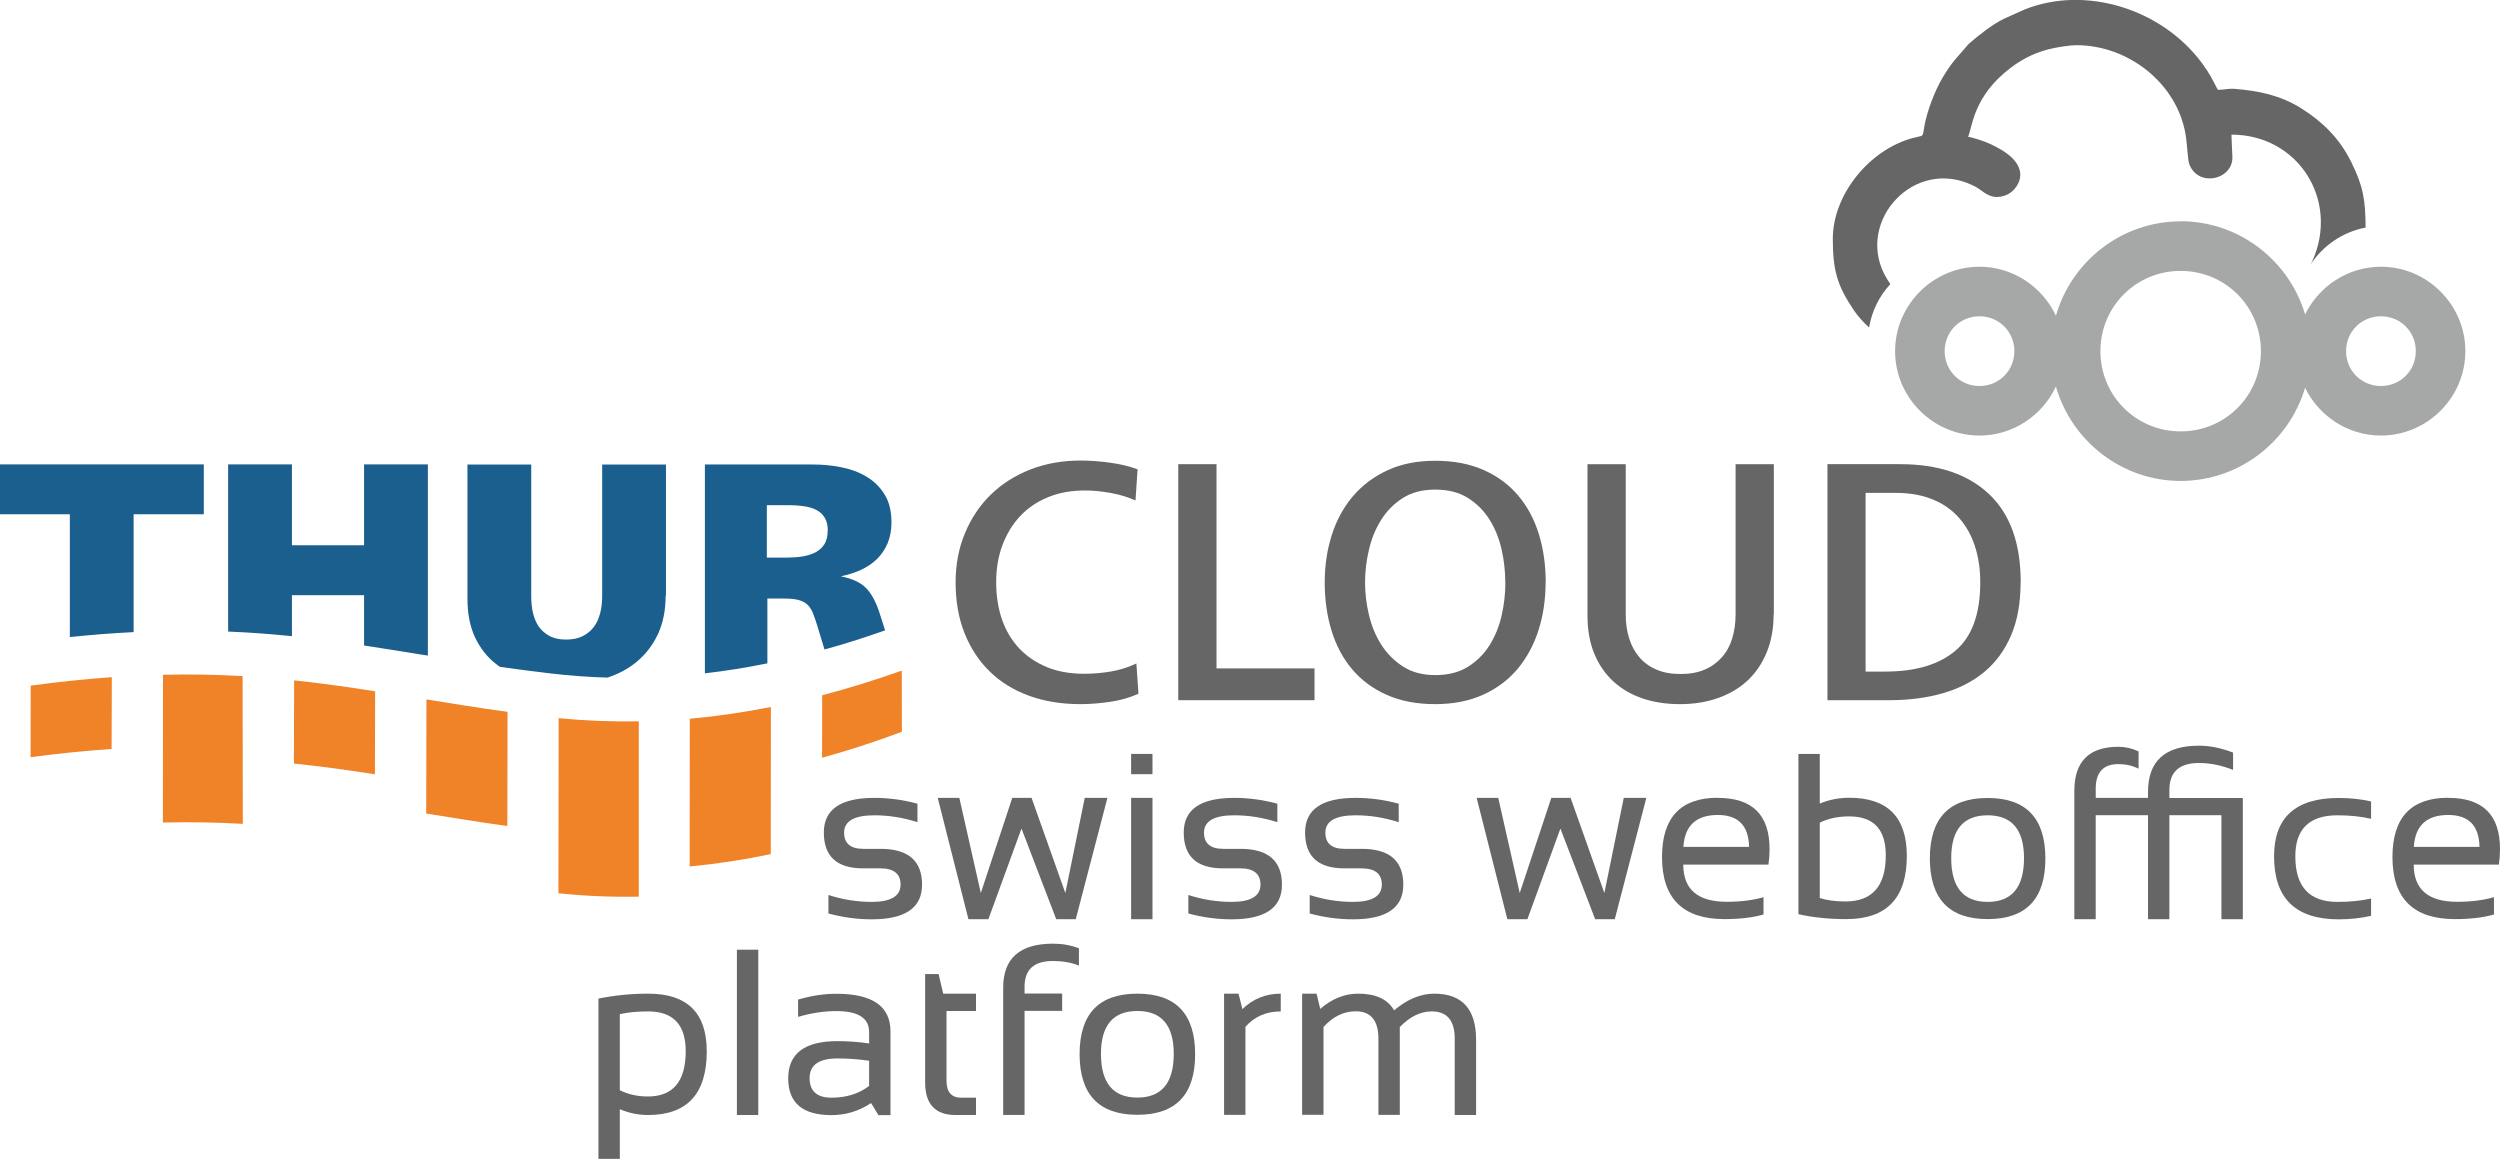
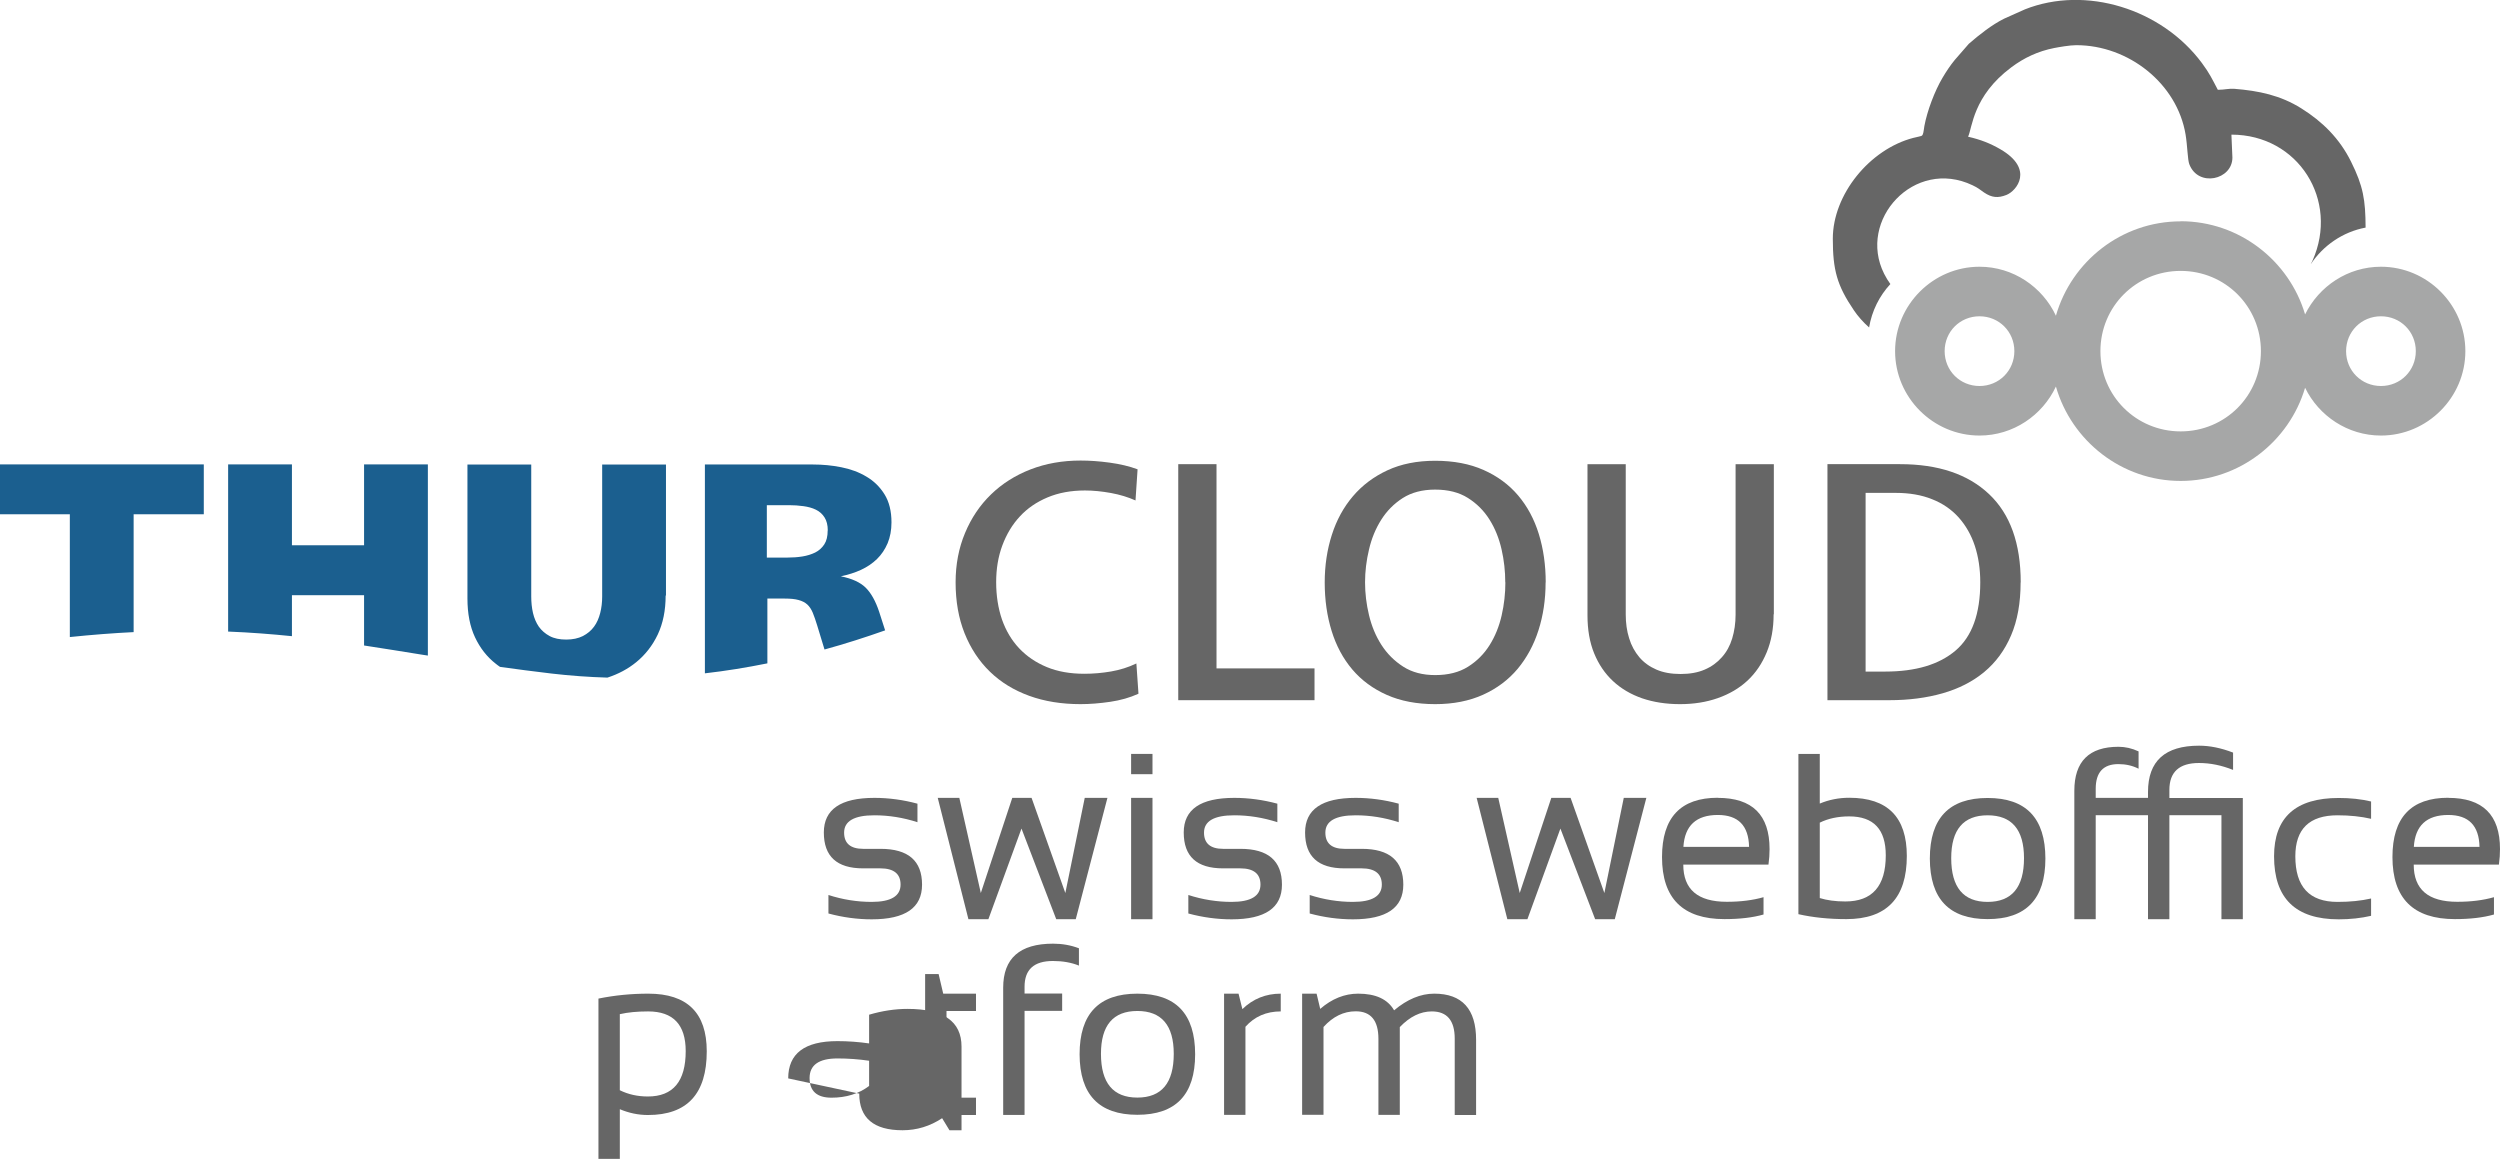
<svg xmlns="http://www.w3.org/2000/svg" xml:space="preserve" width="231.271mm" height="107.206mm" version="1.1" style="shape-rendering:geometricPrecision; text-rendering:geometricPrecision; image-rendering:optimizeQuality; fill-rule:evenodd; clip-rule:evenodd" viewBox="0 0 22805 10571">
  <defs>
    <style type="text/css">
   
    .fil1 {fill:#1B5F8F}
    .fil4 {fill:#666666}
    .fil2 {fill:#F08228}
    .fil0 {fill:#666666;fill-rule:nonzero}
    .fil3 {fill:#A6A7A7;fill-rule:nonzero}
   
  </style>
  </defs>
  <g id="Ebene_x0020_1">
    <path class="fil0" d="M10383 6329c-75,34 -161,59 -257,73 -96,14 -186,21 -270,21 -172,0 -328,-25 -468,-76 -140,-51 -259,-124 -358,-220 -99,-96 -176,-213 -231,-350 -55,-138 -82,-293 -82,-465 0,-164 29,-314 86,-450 57,-137 136,-254 237,-352 101,-98 221,-174 360,-228 139,-54 291,-81 457,-81 82,0 170,6 265,19 95,13 180,33 255,61l-19 284c-67,-30 -142,-53 -224,-68 -83,-15 -162,-23 -237,-23 -127,0 -241,21 -341,63 -100,42 -185,100 -253,174 -69,74 -122,163 -160,265 -38,102 -56,214 -56,334 0,125 18,238 53,341 36,102 88,190 157,263 69,73 153,130 252,171 99,41 213,61 342,61 82,0 163,-7 244,-21 81,-14 158,-38 231,-73l19 274z" />
    <polygon id="1" class="fil0" points="10748,6387 10748,4234 11097,4234 11097,6097 11991,6097 11991,6387 " />
    <path id="2" class="fil0" d="M13731 5312c0,-101 -11,-202 -34,-302 -23,-100 -59,-190 -110,-271 -51,-81 -116,-146 -197,-197 -81,-51 -180,-76 -299,-76 -116,0 -215,26 -295,77 -81,52 -146,118 -197,199 -51,81 -88,171 -111,271 -24,100 -36,200 -36,299 0,99 12,199 36,299 24,100 61,190 113,271 52,81 118,147 199,199 81,52 178,77 292,77 118,0 218,-25 299,-76 81,-51 146,-116 197,-197 51,-81 87,-171 110,-271 23,-100 34,-201 34,-302zm368 0c0,157 -22,303 -65,437 -43,135 -107,252 -190,352 -84,100 -189,179 -315,236 -126,57 -272,86 -437,86 -168,0 -315,-28 -441,-84 -126,-56 -231,-133 -315,-232 -84,-99 -147,-216 -189,-352 -42,-136 -63,-283 -63,-442 0,-155 22,-300 65,-434 43,-135 107,-252 192,-352 85,-100 190,-179 315,-237 125,-58 270,-87 436,-87 168,0 315,28 441,84 126,56 231,133 315,232 84,99 147,216 189,352 42,136 63,283 63,442z" />
    <path id="3" class="fil0" d="M16179 5603c0,129 -21,245 -63,347 -42,102 -100,188 -175,258 -75,70 -166,123 -271,160 -105,37 -220,55 -345,55 -127,0 -242,-18 -345,-53 -103,-36 -192,-88 -266,-157 -74,-69 -131,-153 -172,-253 -41,-100 -61,-216 -61,-347l0 -1379 349 0 0 1372c0,77 10,150 31,216 20,67 52,124 93,173 41,48 93,86 156,113 62,27 136,40 220,40 84,0 158,-13 220,-40 63,-27 115,-65 157,-113 43,-48 74,-105 94,-171 20,-66 31,-138 31,-218l0 -1372 349 0 0 1369z" />
    <path id="4" class="fil0" d="M18064 5312c0,-123 -17,-234 -50,-334 -33,-100 -83,-186 -147,-258 -65,-72 -145,-128 -242,-166 -96,-39 -207,-58 -331,-58l-276 0 0 1630 178 0c279,0 493,-64 643,-192 150,-128 225,-335 225,-622zm368 0c0,187 -29,349 -87,484 -58,136 -140,247 -245,334 -105,87 -232,152 -379,194 -147,42 -309,63 -486,63l-565 0 0 -2153 662 0c349,0 619,91 812,273 193,182 289,450 289,806z" />
    <path class="fil0" d="M7557 8332l0 -168c130,42 262,63 394,63 176,0 264,-53 264,-158 0,-98 -62,-148 -184,-148l-158 0c-239,0 -358,-109 -358,-327 0,-211 154,-316 461,-316 132,0 263,18 393,53l0 169c-130,-42 -261,-63 -393,-63 -184,0 -276,53 -276,158 0,98 58,148 174,148l158 0c253,0 379,109 379,327 0,211 -153,316 -459,316 -133,0 -264,-18 -394,-53z" />
    <polygon id="1" class="fil0" points="8554,7278 8751,7278 8947,8146 9234,7278 9410,7278 9718,8146 9895,7278 10102,7278 9813,8385 9635,8385 9318,7558 9016,8385 8834,8385 " />
    <path id="2" class="fil0" d="M10513 7278l0 1107 -195 0 0 -1107 195 0zm0 -401l0 185 -195 0 0 -185 195 0z" />
    <path id="3" class="fil0" d="M10840 8332l0 -168c130,42 262,63 394,63 176,0 264,-53 264,-158 0,-98 -62,-148 -184,-148l-158 0c-239,0 -358,-109 -358,-327 0,-211 154,-316 461,-316 132,0 263,18 393,53l0 169c-130,-42 -261,-63 -393,-63 -184,0 -276,53 -276,158 0,98 58,148 174,148l158 0c253,0 379,109 379,327 0,211 -153,316 -459,316 -133,0 -264,-18 -394,-53z" />
    <path id="4" class="fil0" d="M11947 8332l0 -168c130,42 262,63 394,63 176,0 264,-53 264,-158 0,-98 -62,-148 -184,-148l-158 0c-239,0 -358,-109 -358,-327 0,-211 154,-316 461,-316 132,0 263,18 393,53l0 169c-130,-42 -261,-63 -393,-63 -184,0 -276,53 -276,158 0,98 58,148 174,148l158 0c253,0 379,109 379,327 0,211 -153,316 -459,316 -133,0 -264,-18 -394,-53z" />
    <polygon id="5" class="fil0" points="13470,7278 13667,7278 13863,8146 14151,7278 14327,7278 14635,8146 14812,7278 15018,7278 14730,8385 14551,8385 14234,7558 13933,8385 13750,8385 " />
    <path id="6" class="fil0" d="M15670 7278c315,0 472,155 472,467 0,44 -3,92 -10,142l-777 0c0,226 132,339 397,339 126,0 237,-14 335,-42l0 158c-98,28 -216,42 -356,42 -380,0 -570,-189 -570,-566 0,-361 170,-541 509,-541zm-314 447l599 0c-4,-194 -99,-291 -285,-291 -197,0 -302,97 -314,291z" />
    <path id="7" class="fil0" d="M16600 8192c64,20 142,31 233,31 246,0 369,-140 369,-421 0,-237 -111,-355 -334,-355 -101,0 -191,19 -268,57l0 688zm-195 -1315l195 0 0 453c84,-35 173,-53 269,-53 350,0 525,177 525,531 0,384 -184,576 -552,576 -159,0 -304,-15 -437,-45l0 -1462z" />
    <path id="8" class="fil0" d="M17799 7828c0,266 111,399 332,399 221,0 332,-133 332,-399 0,-260 -111,-391 -332,-391 -221,0 -332,131 -332,391zm-195 4c0,-369 176,-553 527,-553 351,0 527,184 527,553 0,368 -176,552 -527,552 -350,0 -526,-184 -527,-552z" />
    <path id="9" class="fil0" d="M20459 7278l0 1107 -195 0 0 -949 -475 0 0 949 -195 0 0 -949 -477 0 0 949 -195 0 0 -1171c0,-268 134,-402 403,-402 62,0 123,14 183,42l0 158c-55,-28 -117,-42 -184,-42 -138,0 -207,75 -207,225l0 83 477 0 0 -54c0,-282 155,-422 466,-422 98,0 201,21 310,63l0 158c-105,-42 -208,-63 -311,-63 -180,0 -270,82 -270,246l0 73 670 0z" />
    <path id="10" class="fil0" d="M21629 8354c-91,21 -190,32 -295,32 -394,0 -590,-191 -590,-575 0,-355 197,-532 590,-532 105,0 204,10 295,32l0 158c-91,-21 -193,-32 -306,-32 -257,0 -385,125 -385,374 0,278 128,416 385,416 113,0 214,-10 306,-31l0 158z" />
    <path id="11" class="fil0" d="M22333 7278c315,0 472,155 472,467 0,44 -3,92 -10,142l-777 0c0,226 132,339 397,339 126,0 237,-14 335,-42l0 158c-98,28 -216,42 -356,42 -380,0 -570,-189 -570,-566 0,-361 170,-541 509,-541zm-314 447l599 0c-4,-194 -99,-291 -285,-291 -197,0 -302,97 -314,291z" />
    <path id="12" class="fil0" d="M5654 9945c77,38 162,57 256,57 230,0 345,-138 345,-414 0,-241 -114,-362 -343,-362 -98,0 -184,8 -258,25l0 694zm-195 -836c147,-30 299,-45 455,-45 355,0 533,175 533,526 0,387 -178,581 -536,581 -89,0 -174,-18 -257,-53l0 453 -195 0 0 -1462z" />
-     <polygon id="13" class="fil0" points="6917,8663 6917,10171 6722,10171 6722,8663 " />
-     <path id="14" class="fil0" d="M7190 9837c0,-227 150,-340 449,-340 96,0 192,7 289,21l0 -104c0,-127 -100,-191 -298,-191 -114,0 -231,18 -350,53l0 -158c119,-35 236,-53 350,-53 329,0 493,114 493,344l0 763 -110 0 -67 -110c-110,73 -231,110 -361,110 -264,0 -395,-112 -395,-334zm449 -182c-169,0 -254,60 -254,179 0,119 67,179 200,179 135,0 249,-36 343,-107l0 -230c-96,-14 -192,-21 -289,-21z" />
+     <path id="14" class="fil0" d="M7190 9837c0,-227 150,-340 449,-340 96,0 192,7 289,21l0 -104l0 -158c119,-35 236,-53 350,-53 329,0 493,114 493,344l0 763 -110 0 -67 -110c-110,73 -231,110 -361,110 -264,0 -395,-112 -395,-334zm449 -182c-169,0 -254,60 -254,179 0,119 67,179 200,179 135,0 249,-36 343,-107l0 -230c-96,-14 -192,-21 -289,-21z" />
    <path id="15" class="fil0" d="M8440 8885l122 0 42 179 299 0 0 158 -269 0 0 636c0,103 45,155 134,155l135 0 0 158 -186 0c-186,0 -278,-99 -278,-298l0 -988z" />
    <path id="16" class="fil0" d="M9151 10171l0 -1161c0,-268 151,-402 455,-402 84,0 162,14 236,42l0 158c-69,-28 -149,-42 -237,-42 -173,0 -259,78 -259,235l0 62 343 0 0 158 -343 0 0 949 -195 0z" />
    <path id="17" class="fil0" d="M10043 9613c0,266 111,399 332,399 221,0 332,-133 332,-399 0,-260 -111,-391 -332,-391 -221,0 -332,131 -332,391zm-195 4c0,-369 176,-553 527,-553 351,0 527,184 527,553 0,368 -176,552 -527,552 -350,0 -526,-184 -527,-552z" />
    <path id="18" class="fil0" d="M11166 10171l0 -1107 132 0 35 141c97,-94 214,-141 350,-141l0 162c-132,0 -239,47 -322,140l0 804 -195 0z" />
    <path id="19" class="fil0" d="M11878 10171l0 -1107 132 0 33 139c106,-92 222,-139 346,-139 160,0 269,50 328,152 120,-101 242,-152 366,-152 254,0 382,140 382,421l0 686 -195 0 0 -697c0,-165 -70,-248 -209,-248 -104,0 -201,48 -292,143l0 801 -195 0 0 -694c0,-167 -69,-251 -207,-251 -110,0 -208,48 -294,143l0 801 -195 0z" />
    <path class="fil1" d="M1219 4691l0 1075c-184,9 -377,24 -582,45l0 -1120 -638 0 0 -455 1860 0 0 455 -641 0zm2102 1197l0 -459 -658 0 0 374c-188,-19 -380,-34 -582,-42l0 -1525 582 0 0 738 658 0 0 -738 582 0 0 1744 -46 -7c-181,-29 -358,-58 -536,-85zm2751 -456c0,136 -24,254 -72,356 -48,101 -114,185 -196,252 -76,62 -164,109 -263,141 -168,-5 -338,-17 -509,-37 -164,-19 -320,-40 -471,-61 -13,-9 -26,-18 -38,-28 -81,-63 -144,-144 -190,-242 -46,-98 -69,-216 -69,-354l0 -1222 582 0 0 1204c0,53 5,103 16,151 11,47 29,89 53,124 25,35 58,64 99,86 41,22 91,32 151,32 59,0 110,-11 152,-32 42,-22 76,-50 102,-86 26,-35 44,-77 56,-124 12,-47 18,-97 18,-151l0 -1204 582 0 0 1195zm1479 -593c0,-49 -10,-89 -30,-120 -20,-31 -46,-54 -79,-70 -33,-16 -70,-26 -113,-32 -43,-6 -87,-9 -132,-9l-202 0 0 478 190 0c46,0 90,-3 134,-10 43,-7 82,-19 117,-36 34,-17 62,-42 83,-74 21,-32 31,-74 31,-127zm-30 1085l-67 -220c-14,-45 -27,-84 -40,-115 -13,-31 -30,-57 -50,-75 -21,-19 -47,-32 -80,-41 -32,-9 -74,-13 -125,-13l-159 0 0 591c-188,38 -378,69 -570,91l0 -1905 986 0c87,0 173,8 258,25 86,17 162,45 230,86 68,40 123,94 165,162 42,68 63,153 63,255 0,71 -12,134 -35,190 -24,56 -56,104 -97,144 -41,40 -90,73 -146,99 -56,26 -118,45 -184,59 100,20 176,54 226,103 50,49 91,123 123,219l55 171c-181,64 -365,123 -551,174z" />
-     <path class="fil2" d="M5827 6580l0 1599c-241,5 -486,-5 -733,-31l2 -1597c247,24 490,33 731,29zm-1939 841l2 -1041c237,39 482,78 740,113l-2 1042c-260,-36 -503,-76 -740,-114zm-1207 -456l2 -759c252,27 495,61 739,100l-2 757c-244,-38 -487,-72 -739,-98zm-1195 538l1 -1348c258,-6 497,-1 726,12l2 1348c-230,-13 -471,-18 -730,-12zm-1207 -596l1 -653c264,-35 509,-61 740,-77l-2 655c-231,16 -477,40 -740,75zm7220 4l1 -569c246,-65 489,-140 726,-225l1 558c-238,89 -481,169 -728,237zm-1208 993l1 -1348c250,-22 497,-59 740,-107l-1 1342c-243,51 -489,89 -740,113z" />
    <path class="fil3" d="M19892 2019c-539,0 -996,365 -1138,861 -123,-263 -390,-447 -697,-447 -422,0 -770,347 -770,770 0,423 347,770 770,770 307,0 574,-184 697,-447 142,495 599,861 1138,861 535,0 990,-360 1135,-850 125,257 389,436 692,436 423,0 770,-347 770,-770 0,-423 -347,-770 -770,-770 -303,0 -566,179 -692,435 -145,-490 -600,-850 -1135,-850zm0 452c407,0 732,325 732,732 0,407 -325,732 -732,732 -407,0 -732,-325 -732,-732 0,-407 325,-732 732,-732zm-1835 414c178,0 318,140 318,318 0,178 -140,318 -318,318 -178,0 -318,-140 -318,-318 0,-178 140,-318 318,-318zm3662 0c178,0 318,140 318,318 0,178 -140,318 -318,318 -178,0 -318,-140 -318,-318 0,-178 140,-318 318,-318z" />
    <path class="fil4" d="M18940 412c477,0 920,350 997,816 17,103 18,229 34,270 81,213 393,143 393,-61l-9 -209c611,0 985,600 740,1149 -5,11 -11,22 -17,34 113,-171 293,-296 501,-335 -1,-252 -21,-377 -133,-602 -104,-210 -260,-365 -454,-486 -190,-119 -387,-160 -610,-178 -50,-4 -90,9 -151,9 -52,-99 -76,-151 -145,-244 -368,-496 -1061,-709 -1614,-490l-190 85c-113,56 -226,146 -322,229l-128 147c-42,51 -77,104 -112,163 -72,121 -140,302 -166,441 -2,12 -6,46 -9,58 -11,41 -8,28 -93,50 -397,104 -733,516 -733,919 0,286 38,426 192,653 37,55 84,108 139,157 25,-151 94,-288 194,-396 -21,-29 -40,-60 -57,-94 -246,-490 275,-1061 807,-807 51,24 63,37 105,66 71,48 128,52 204,22 92,-36 256,-236 -56,-417 -92,-53 -177,-87 -294,-114 39,-82 43,-370 393,-632 117,-88 245,-148 392,-177 47,-9 144,-26 202,-26z" />
  </g>
</svg>